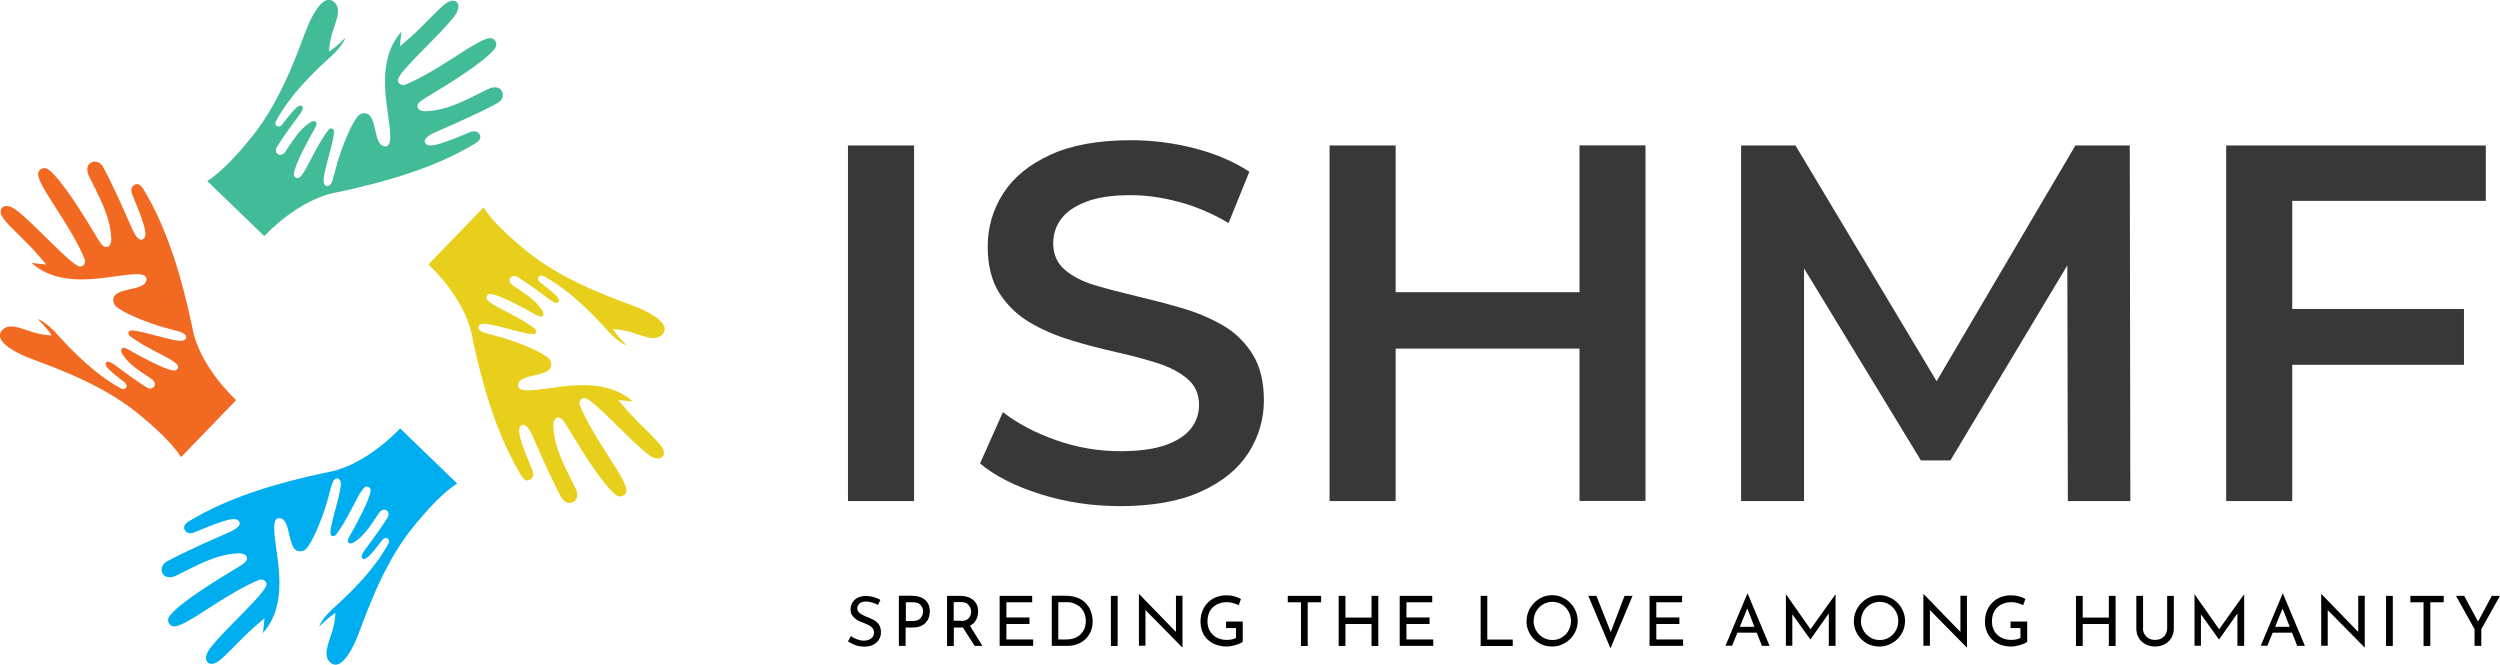
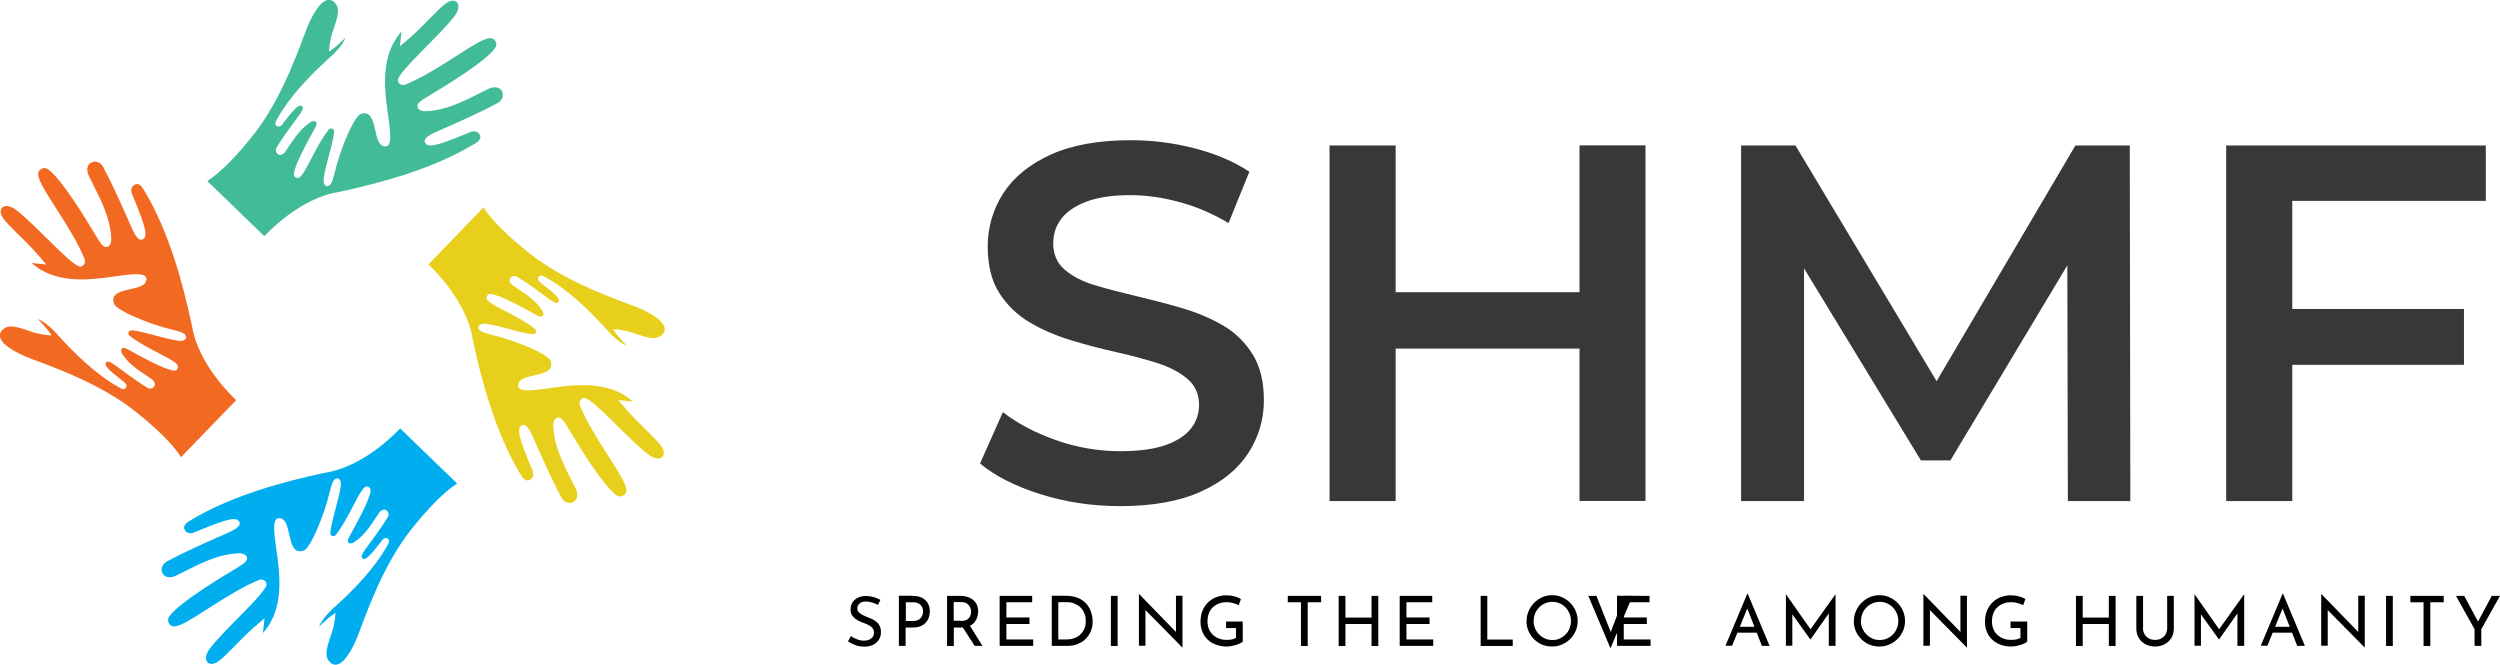
<svg xmlns="http://www.w3.org/2000/svg" id="Layer_2" data-name="Layer 2" viewBox="0 0 222.03 59.02">
  <defs>
    <style>      .cls-1 {        fill: #41bb98;      }      .cls-1, .cls-2, .cls-3, .cls-4, .cls-5, .cls-6 {        stroke-width: 0px;      }      .cls-2 {        fill: #e7cf1c;      }      .cls-3 {        fill: #00aeef;      }      .cls-5 {        fill: #f26922;      }      .cls-6 {        fill: #383838;      }    </style>
  </defs>
  <g id="Layer_1-2" data-name="Layer 1">
    <g>
      <g>
-         <path class="cls-6" d="m75.31,44.5V12.92h5.87v31.58h-5.87Z" />
        <path class="cls-6" d="m99.49,44.95c-2.47,0-4.83-.35-7.08-1.06-2.26-.71-4.05-1.62-5.37-2.73l2.03-4.56c1.26.99,2.83,1.82,4.69,2.48,1.86.66,3.77.99,5.73.99,1.65,0,2.99-.18,4.02-.54,1.02-.36,1.77-.85,2.26-1.47.48-.62.72-1.32.72-2.1,0-.96-.35-1.74-1.04-2.32-.69-.59-1.59-1.05-2.68-1.4-1.1-.35-2.32-.67-3.65-.97-1.34-.3-2.68-.65-4.02-1.06-1.34-.41-2.56-.93-3.65-1.58-1.1-.65-1.99-1.51-2.69-2.59-.69-1.08-1.04-2.47-1.04-4.15s.46-3.29,1.38-4.72c.92-1.43,2.32-2.57,4.2-3.43s4.26-1.29,7.15-1.29c1.89,0,3.77.24,5.64.72,1.86.48,3.49,1.17,4.87,2.08l-1.85,4.56c-1.41-.84-2.87-1.47-4.38-1.87-1.5-.41-2.95-.61-4.33-.61-1.62,0-2.94.2-3.95.59-1.01.39-1.74.9-2.21,1.53-.47.63-.7,1.35-.7,2.17,0,.96.34,1.74,1.01,2.32.68.59,1.56,1.05,2.66,1.38,1.1.33,2.32.65,3.68.97,1.35.32,2.7.67,4.04,1.06,1.34.39,2.56.9,3.65,1.53,1.1.63,1.98,1.49,2.66,2.57.68,1.08,1.01,2.45,1.01,4.11s-.46,3.24-1.38,4.67c-.92,1.43-2.32,2.57-4.22,3.43-1.89.86-4.29,1.29-7.17,1.29Z" />
        <path class="cls-6" d="m123.95,44.5h-5.87V12.92h5.87v31.58Zm16.78-13.54h-17.28v-5.01h17.28v5.01Zm-.45-18.05h5.86v31.58h-5.86V12.92Z" />
        <path class="cls-6" d="m154.63,44.5V12.92h4.83l13.81,23.06h-2.53l13.58-23.06h4.83l.05,31.58h-5.55l-.05-22.88h1.17l-11.55,19.27h-2.62l-11.73-19.27h1.35v22.88h-5.59Z" />
        <path class="cls-6" d="m203.58,44.5h-5.87V12.92h23.06v4.92h-17.19v26.67Zm-.5-17.06h15.75v4.96h-15.75v-4.96Z" />
      </g>
      <g>
        <path class="cls-4" d="m77.95,53.71c-.15-.08-.32-.15-.5-.2s-.36-.09-.53-.09c-.24,0-.43.05-.57.17-.14.11-.21.26-.21.44,0,.14.05.26.14.35s.21.18.36.25c.15.07.3.14.46.2.13.05.27.11.41.18.13.07.26.15.37.25.11.1.2.22.26.36.06.14.1.32.1.53,0,.24-.06.45-.18.65s-.28.34-.5.46c-.22.11-.48.17-.78.17-.19,0-.38-.02-.56-.06-.18-.04-.34-.1-.5-.18-.15-.07-.29-.15-.41-.23l.26-.47c.1.07.21.14.34.2s.26.11.4.15c.14.04.27.06.41.06.14,0,.28-.03.42-.07.13-.05.25-.13.34-.23.09-.11.14-.25.14-.42,0-.15-.04-.27-.12-.38-.08-.1-.18-.19-.31-.26-.13-.07-.27-.14-.42-.19-.14-.05-.29-.11-.43-.17s-.27-.14-.39-.24-.22-.21-.3-.34-.11-.3-.11-.49c0-.23.06-.44.17-.61.11-.17.27-.31.46-.41s.42-.15.68-.16c.29,0,.54.04.76.1.22.07.41.15.58.25l-.23.46Z" />
        <path class="cls-4" d="m81.03,52.92c.32,0,.6.05.83.16.23.11.41.27.53.47s.19.45.19.74c0,.18-.03.35-.08.52-.05.17-.14.32-.26.46s-.27.25-.46.33c-.19.08-.42.13-.69.13h-.66v1.63h-.6v-4.45h1.19Zm.06,2.23c.18,0,.32-.03.44-.08.11-.06.21-.13.27-.22.07-.09.11-.18.14-.28.03-.09.04-.18.04-.26,0-.09-.01-.18-.04-.28s-.08-.18-.14-.26-.16-.15-.26-.2-.24-.08-.4-.08h-.69v1.66h.65Z" />
        <path class="cls-4" d="m85.3,52.92c.23,0,.43.03.62.09.19.06.36.15.5.26.14.12.25.26.33.43s.12.37.12.59c0,.18-.03.35-.08.52-.05.17-.14.32-.25.46s-.27.25-.46.33c-.19.08-.43.13-.71.13h-.66v1.64h-.6v-4.45h1.18Zm.06,2.23c.18,0,.32-.03.44-.08.12-.05.21-.12.27-.21s.11-.17.14-.27c.03-.09.04-.19.04-.28s-.02-.18-.05-.28c-.03-.09-.08-.18-.15-.27s-.16-.15-.26-.21c-.11-.05-.24-.08-.4-.08h-.69v1.66h.65Zm.73.34l1.16,1.87h-.69l-1.19-1.85.71-.02Z" />
        <path class="cls-4" d="m88.78,52.92h2.89v.57h-2.29v1.35h2.05v.58h-2.05v1.37h2.38v.57h-2.98v-4.45Z" />
        <path class="cls-4" d="m93.41,57.36v-4.45h1.21c.44,0,.82.07,1.13.2.31.13.56.31.75.54.19.22.33.47.41.74.09.27.13.54.13.81,0,.34-.06.64-.18.9-.12.27-.28.49-.48.68s-.44.33-.7.43c-.26.1-.54.15-.84.15h-1.43Zm.6-.57h.72c.24,0,.47-.04.67-.11.21-.07.39-.18.54-.32.15-.14.27-.31.36-.51.09-.2.13-.44.13-.7s-.04-.51-.14-.72c-.09-.21-.21-.38-.37-.52-.16-.14-.33-.24-.53-.32s-.4-.11-.62-.11h-.78v3.3Z" />
        <path class="cls-4" d="m98.66,52.92h.6v4.45h-.6v-4.45Z" />
        <path class="cls-4" d="m105,57.5l-3.44-3.49.17.04v3.3s-.58,0-.58,0v-4.58h.03l3.4,3.5-.14-.03v-3.33s.58,0,.58,0v4.59h-.02Z" />
        <path class="cls-4" d="m110.39,56.98c-.06.05-.15.11-.26.16-.11.05-.23.1-.37.14-.13.04-.27.07-.41.1-.14.02-.27.04-.4.04-.36,0-.68-.06-.97-.17-.29-.11-.53-.26-.74-.46-.2-.2-.36-.43-.46-.7-.11-.27-.16-.55-.16-.86,0-.38.06-.71.18-1,.12-.29.29-.54.5-.74.21-.2.45-.36.73-.46s.57-.16.87-.16c.26,0,.5.03.73.09.22.06.42.14.58.24l-.2.55c-.09-.04-.19-.09-.31-.13-.12-.04-.24-.08-.37-.1-.13-.03-.24-.04-.35-.04-.27,0-.51.04-.72.12-.21.08-.39.19-.55.34-.15.15-.27.33-.35.54-.08.21-.12.45-.12.71,0,.24.04.46.12.66.08.2.2.38.35.52.15.15.34.26.54.34.21.08.44.12.7.12.15,0,.3-.01.44-.04.15-.03.27-.07.38-.14v-.87h-.88v-.58h1.48v1.8Z" />
        <path class="cls-4" d="m114.37,52.92h2.96v.57h-1.19v3.88h-.6v-3.88h-1.17v-.57Z" />
        <path class="cls-4" d="m122.41,52.92v4.45h-.6v-1.95h-2.32v1.95h-.6v-4.45h.6v1.93h2.32v-1.93h.6Z" />
        <path class="cls-4" d="m124.31,52.92h2.89v.57h-2.29v1.35h2.05v.58h-2.05v1.37h2.38v.57h-2.98v-4.45Z" />
        <path class="cls-4" d="m131.49,52.92h.6v3.88h2.26v.57h-2.85v-4.45Z" />
        <path class="cls-4" d="m135.58,55.14c0-.31.06-.6.18-.87.12-.27.28-.52.49-.73s.45-.38.72-.5c.27-.12.57-.18.88-.18s.6.06.87.18c.27.12.52.28.73.5.21.21.38.45.49.73.12.27.18.57.18.88s-.06.6-.18.88c-.12.27-.28.52-.49.72-.21.21-.45.37-.73.49-.27.12-.57.18-.88.18s-.61-.06-.88-.17c-.27-.11-.51-.28-.72-.48-.21-.21-.37-.45-.49-.72-.12-.27-.18-.57-.18-.9Zm.62,0c0,.24.04.46.13.66.08.2.2.38.36.54s.33.28.53.37c.2.09.42.13.65.13s.45-.04.65-.13c.2-.09.37-.21.52-.36s.27-.33.35-.54c.09-.21.13-.42.13-.66s-.04-.46-.13-.66c-.09-.21-.2-.39-.35-.54-.15-.16-.33-.28-.53-.37-.2-.09-.42-.13-.65-.13s-.45.05-.65.14c-.2.09-.38.21-.53.37s-.27.34-.35.54c-.08.21-.12.43-.12.65Z" />
        <path class="cls-4" d="m141.78,52.92l1.46,3.68-.34-.07,1.38-3.61h.71l-1.96,4.66-1.97-4.66h.71Z" />
-         <path class="cls-4" d="m146.5,52.92h2.89v.57h-2.29v1.35h2.05v.58h-2.05v1.37h2.38v.57h-2.98v-4.45Z" />
+         <path class="cls-4" d="m146.5,52.92v.57h-2.29v1.35h2.05v.58h-2.05v1.37h2.38v.57h-2.98v-4.45Z" />
        <path class="cls-4" d="m153.24,57.36l1.94-4.63h.04l1.94,4.63h-.68l-1.45-3.7.42-.28-1.62,3.97h-.59Zm1.14-1.69h1.65l.2.52h-2.02l.17-.52Z" />
        <path class="cls-4" d="m158.61,57.36v-4.59h0l2.33,3.32-.25-.06,2.33-3.26h0v4.59h-.6v-3.24l.04.3-1.67,2.37h-.01l-1.7-2.37.1-.28v3.21h-.58Z" />
        <path class="cls-4" d="m164.65,55.14c0-.31.06-.6.18-.87.12-.27.28-.52.49-.73s.45-.38.72-.5c.27-.12.57-.18.88-.18s.6.06.87.18c.27.12.52.28.73.5.21.21.38.45.49.73.12.27.18.57.18.88s-.06.6-.18.88c-.12.27-.28.52-.49.72-.21.21-.45.37-.73.49-.27.12-.57.18-.88.18s-.61-.06-.88-.17c-.27-.11-.51-.28-.72-.48-.21-.21-.37-.45-.49-.72-.12-.27-.18-.57-.18-.9Zm.62,0c0,.24.04.46.13.66.08.2.2.38.36.54s.33.28.53.37c.2.09.42.13.65.13s.45-.04.65-.13c.2-.09.37-.21.52-.36s.27-.33.35-.54c.09-.21.13-.42.13-.66s-.04-.46-.13-.66c-.09-.21-.2-.39-.35-.54-.15-.16-.33-.28-.53-.37-.2-.09-.42-.13-.65-.13s-.45.05-.65.14c-.2.09-.38.21-.53.37s-.27.34-.35.54c-.08.21-.12.43-.12.65Z" />
        <path class="cls-4" d="m174.67,57.5l-3.44-3.49.17.04v3.3s-.58,0-.58,0v-4.58h.03l3.4,3.5-.14-.03v-3.33s.58,0,.58,0v4.59h-.02Z" />
        <path class="cls-4" d="m180.06,56.98c-.06.05-.15.11-.26.16-.11.05-.23.1-.37.14-.13.04-.27.07-.41.1-.14.02-.27.04-.4.04-.36,0-.68-.06-.97-.17-.29-.11-.53-.26-.74-.46-.2-.2-.36-.43-.46-.7-.11-.27-.16-.55-.16-.86,0-.38.06-.71.18-1,.12-.29.29-.54.5-.74.21-.2.45-.36.73-.46s.57-.16.87-.16c.26,0,.5.03.73.09.22.06.42.14.58.24l-.2.55c-.09-.04-.19-.09-.31-.13-.12-.04-.24-.08-.37-.1-.13-.03-.24-.04-.35-.04-.27,0-.51.04-.72.12-.21.08-.39.19-.55.34-.15.15-.27.33-.35.54-.08.21-.12.45-.12.71,0,.24.04.46.12.66.08.2.2.38.35.52.15.15.34.26.54.34.21.08.44.12.7.12.15,0,.3-.01.44-.04.15-.03.27-.07.38-.14v-.87h-.88v-.58h1.48v1.8Z" />
        <path class="cls-4" d="m187.89,52.92v4.45h-.6v-1.95h-2.32v1.95h-.6v-4.45h.6v1.93h2.32v-1.93h.6Z" />
        <path class="cls-4" d="m190.32,55.79c0,.2.05.38.14.54.1.16.23.28.39.37.16.09.34.13.54.13.21,0,.4-.04.56-.13.16-.09.29-.21.38-.37.09-.16.14-.34.14-.54v-2.87h.59v2.89c0,.32-.07.61-.22.85s-.35.43-.6.56c-.25.13-.54.2-.85.2s-.59-.07-.84-.2c-.25-.13-.46-.32-.6-.56s-.22-.53-.22-.85v-2.89h.6v2.87Z" />
        <path class="cls-4" d="m194.9,57.36v-4.59h0l2.33,3.32-.25-.06,2.33-3.26h0v4.59h-.6v-3.24l.04.3-1.67,2.37h-.01l-1.7-2.37.1-.28v3.21h-.58Z" />
        <path class="cls-4" d="m200.78,57.36l1.94-4.63h.04l1.94,4.63h-.68l-1.45-3.7.42-.28-1.62,3.97h-.59Zm1.14-1.69h1.65l.2.52h-2.02l.17-.52Z" />
        <path class="cls-4" d="m210,57.5l-3.44-3.49.17.04v3.3s-.58,0-.58,0v-4.58h.03l3.4,3.5-.14-.03v-3.33s.58,0,.58,0v4.59h-.02Z" />
        <path class="cls-4" d="m211.91,52.92h.6v4.45h-.6v-4.45Z" />
        <path class="cls-4" d="m214.07,52.92h2.96v.57h-1.19v3.88h-.6v-3.88h-1.17v-.57Z" />
        <path class="cls-4" d="m219.77,55.88l-1.65-2.96h.73l1.32,2.45h-.18s1.31-2.45,1.31-2.45h.73l-1.66,2.96v1.48h-.6v-1.48Z" />
      </g>
      <g>
        <path class="cls-1" d="m42.63,12.03c-.12-.38-.54-.43-.83-.31-2.1.86-3.58,1.48-3.97,1.06-.28-.3-.07-.65.98-1.1,1.5-.65,3.8-1.67,5.37-2.52.33-.18.64-.6.38-1.09-.18-.32-.65-.43-1.17-.18-1.74.83-3.44,1.89-5.54,1.99-.43.02-.72-.14-.77-.37-.05-.27.15-.48.73-.83,1.77-1.06,5.22-3.15,6.13-4.36.2-.26.18-.55-.03-.78-.21-.23-.55-.17-.94,0-1.37.55-4.4,2.95-7.01,3.99-.24.1-.66-.1-.62-.44.09-.79,3.89-4.1,5.06-5.71.72-.98.09-1.7-.77-1.1-.74.52-1.86,1.87-3.2,3.05-.3.26-.61.52-.91.78.05-.68.14-1.31.14-1.31-2.27,2.55-1.29,6.26-1.05,8.53.1.98.09,1.74-.45,1.67-.58-.08-.68-.82-.85-1.51-.21-.89-.41-1.63-1.24-1.38-.51.15-1.31,1.95-1.89,3.64-.34.98-.51,1.98-.73,2.46-.26.55-.78.37-.71-.33.13-1.15,1.09-3.91.9-4.34-.08-.18-.34-.16-.44-.04-1.02,1.28-1.85,3.36-2.38,4.03-.15.19-.3.33-.48.27-.17-.06-.27-.19-.24-.38.11-.87,1.25-2.92,1.83-3.96.19-.34.23-.51.13-.63-.09-.1-.28-.1-.49.03-1.03.66-1.58,1.68-2.22,2.6-.19.28-.46.36-.64.25-.28-.17-.24-.47-.12-.66.55-.88,1.41-2.06,1.98-2.82.39-.53.4-.77.17-.84-.32-.1-.88.64-1.69,1.68-.12.15-.34.24-.51.09-.14-.13-.09-.31.02-.5,1.2-2.18,3.09-4.06,4.67-5.5,0,0,1.17-.98,1.44-1.81,0,0-.65.71-1.45,1.24.02-.53.12-1.07.25-1.54.35-1.17.95-2.3.14-2.92-.75-.58-1.65.67-2.3,2.23-.57,1.38-2.1,6.24-4.87,9.7-1.36,1.7-2.79,3.23-4.03,4.02l5.06,4.89c1.64-1.7,3.85-3.29,6.09-3.82,0,0,0,0,0,0,.25-.05.5-.1.75-.15,3.63-.79,8.15-1.99,11.88-4.25.32-.19.54-.42.45-.73Z" />
        <path class="cls-2" d="m46.99,42.64c.38-.12.43-.54.31-.83-.86-2.1-1.48-3.58-1.06-3.97.3-.28.65-.07,1.1.98.65,1.5,1.67,3.8,2.52,5.37.18.33.6.64,1.09.38.32-.18.43-.65.18-1.17-.83-1.74-1.89-3.44-1.99-5.54-.02-.43.14-.72.37-.77.27-.05.48.15.83.73,1.06,1.77,3.15,5.22,4.36,6.13.26.2.55.18.78-.03.23-.21.17-.55,0-.94-.55-1.37-2.95-4.4-3.99-7.01-.1-.24.1-.66.44-.62.79.09,4.1,3.89,5.71,5.06.98.72,1.7.09,1.1-.77-.52-.74-1.87-1.86-3.05-3.2-.26-.3-.52-.61-.78-.91.68.05,1.31.14,1.31.14-2.55-2.27-6.26-1.29-8.53-1.05-.98.1-1.74.09-1.67-.45.08-.58.82-.68,1.51-.85.89-.21,1.63-.41,1.38-1.24-.15-.51-1.95-1.31-3.64-1.89-.98-.34-1.98-.51-2.46-.73-.55-.26-.37-.78.33-.71,1.15.13,3.91,1.09,4.34.9.18-.08.16-.34.04-.44-1.28-1.02-3.36-1.85-4.03-2.38-.19-.15-.33-.3-.27-.48.06-.17.19-.27.38-.24.87.11,2.92,1.25,3.96,1.83.34.19.51.23.63.13.1-.09.1-.28-.03-.49-.66-1.03-1.68-1.58-2.6-2.22-.28-.19-.36-.46-.25-.64.17-.28.47-.24.66-.12.88.55,2.06,1.41,2.82,1.98.53.39.77.4.84.17.1-.32-.64-.88-1.68-1.69-.15-.12-.24-.34-.09-.51.13-.14.31-.09.5.02,2.18,1.2,4.06,3.09,5.5,4.67,0,0,.98,1.17,1.81,1.44,0,0-.71-.65-1.24-1.45.53.02,1.07.12,1.54.25,1.17.35,2.3.95,2.92.14.58-.75-.67-1.65-2.23-2.3-1.38-.57-6.24-2.1-9.7-4.87-1.7-1.36-3.23-2.79-4.02-4.03l-4.89,5.06c1.7,1.64,3.29,3.85,3.82,6.09,0,0,0,0,0,0,.05.25.1.5.15.75.79,3.63,1.99,8.15,4.25,11.88.19.32.42.54.73.45Z" />
        <path class="cls-3" d="m16.38,46.99c.12.38.54.43.83.31,2.1-.86,3.58-1.48,3.97-1.06.28.3.07.65-.98,1.1-1.5.65-3.8,1.67-5.37,2.52-.33.18-.64.6-.38,1.09.18.32.65.43,1.17.18,1.74-.83,3.44-1.89,5.54-1.99.43-.02.72.14.77.37.05.27-.15.48-.73.83-1.77,1.06-5.22,3.15-6.13,4.36-.2.26-.18.55.03.78.21.23.55.17.94,0,1.37-.55,4.4-2.95,7.01-3.99.24-.1.66.1.62.44-.09.79-3.89,4.1-5.06,5.71-.72.98-.09,1.7.77,1.1.74-.52,1.86-1.87,3.2-3.05.3-.26.61-.52.91-.78-.05.68-.14,1.31-.14,1.31,2.27-2.55,1.29-6.26,1.05-8.53-.1-.98-.09-1.74.45-1.67.58.08.68.82.85,1.51.21.89.41,1.63,1.24,1.38.51-.15,1.31-1.95,1.89-3.64.34-.98.51-1.98.73-2.46.26-.55.78-.37.71.33-.13,1.15-1.09,3.91-.9,4.34.08.18.34.16.44.04,1.02-1.28,1.85-3.36,2.38-4.03.15-.19.3-.33.48-.27.17.06.27.19.24.38-.11.87-1.25,2.92-1.83,3.96-.19.34-.23.51-.13.63.09.1.28.1.49-.03,1.03-.66,1.58-1.68,2.22-2.6.19-.28.46-.36.64-.25.28.17.24.47.12.66-.55.88-1.41,2.06-1.98,2.82-.39.53-.4.77-.17.84.32.1.88-.64,1.69-1.68.12-.15.34-.24.51-.09.14.13.09.31-.02.5-1.2,2.18-3.09,4.06-4.67,5.5,0,0-1.17.98-1.44,1.81,0,0,.65-.71,1.45-1.24-.02.53-.12,1.07-.25,1.54-.35,1.17-.95,2.3-.14,2.92.75.58,1.65-.67,2.3-2.23.57-1.38,2.1-6.24,4.87-9.7,1.36-1.7,2.79-3.23,4.03-4.02l-5.06-4.89c-1.64,1.7-3.85,3.29-6.09,3.82,0,0,0,0,0,0-.25.05-.5.1-.75.15-3.63.79-8.15,1.99-11.88,4.25-.32.19-.54.42-.45.73Z" />
        <path class="cls-5" d="m12.03,16.38c-.38.12-.43.54-.31.83.86,2.1,1.48,3.58,1.06,3.97-.3.28-.65.07-1.1-.98-.65-1.5-1.67-3.8-2.52-5.37-.18-.33-.6-.64-1.09-.38-.32.18-.43.65-.18,1.17.83,1.74,1.89,3.44,1.99,5.54.02.43-.14.72-.37.77-.27.05-.48-.15-.83-.73-1.06-1.77-3.15-5.22-4.36-6.13-.26-.2-.55-.18-.78.03-.23.21-.17.55,0,.94.55,1.37,2.95,4.4,3.99,7.01.1.24-.1.66-.44.62-.79-.09-4.1-3.89-5.71-5.06-.98-.72-1.7-.09-1.1.77.52.74,1.87,1.86,3.05,3.2.26.3.52.61.78.91-.68-.05-1.31-.14-1.31-.14,2.55,2.27,6.26,1.29,8.53,1.05.98-.1,1.74-.09,1.67.45-.08.58-.82.68-1.51.85-.89.21-1.63.41-1.38,1.24.15.51,1.95,1.31,3.64,1.89.98.34,1.98.51,2.46.73.55.26.37.78-.33.71-1.15-.13-3.91-1.09-4.34-.9-.18.08-.16.34-.04.44,1.28,1.02,3.36,1.85,4.03,2.38.19.15.33.3.27.48-.06.17-.19.27-.38.24-.87-.11-2.92-1.25-3.96-1.83-.34-.19-.51-.23-.63-.13-.1.09-.1.28.03.49.66,1.03,1.68,1.58,2.6,2.22.28.19.36.46.25.64-.17.28-.47.24-.66.12-.88-.55-2.06-1.41-2.82-1.98-.53-.39-.77-.4-.84-.17-.1.32.64.88,1.68,1.69.15.12.24.34.09.51-.13.14-.31.09-.5-.02-2.18-1.2-4.06-3.09-5.5-4.67,0,0-.98-1.17-1.81-1.44,0,0,.71.65,1.24,1.45-.53-.02-1.07-.12-1.54-.25-1.17-.35-2.3-.95-2.92-.14-.58.75.67,1.65,2.23,2.3,1.38.57,6.24,2.1,9.7,4.87,1.7,1.36,3.23,2.79,4.02,4.03l4.89-5.06c-1.7-1.64-3.29-3.85-3.82-6.09,0,0,0,0,0,0-.05-.25-.1-.5-.15-.75-.79-3.63-1.99-8.15-4.25-11.88-.19-.32-.42-.54-.73-.45Z" />
      </g>
    </g>
  </g>
</svg>